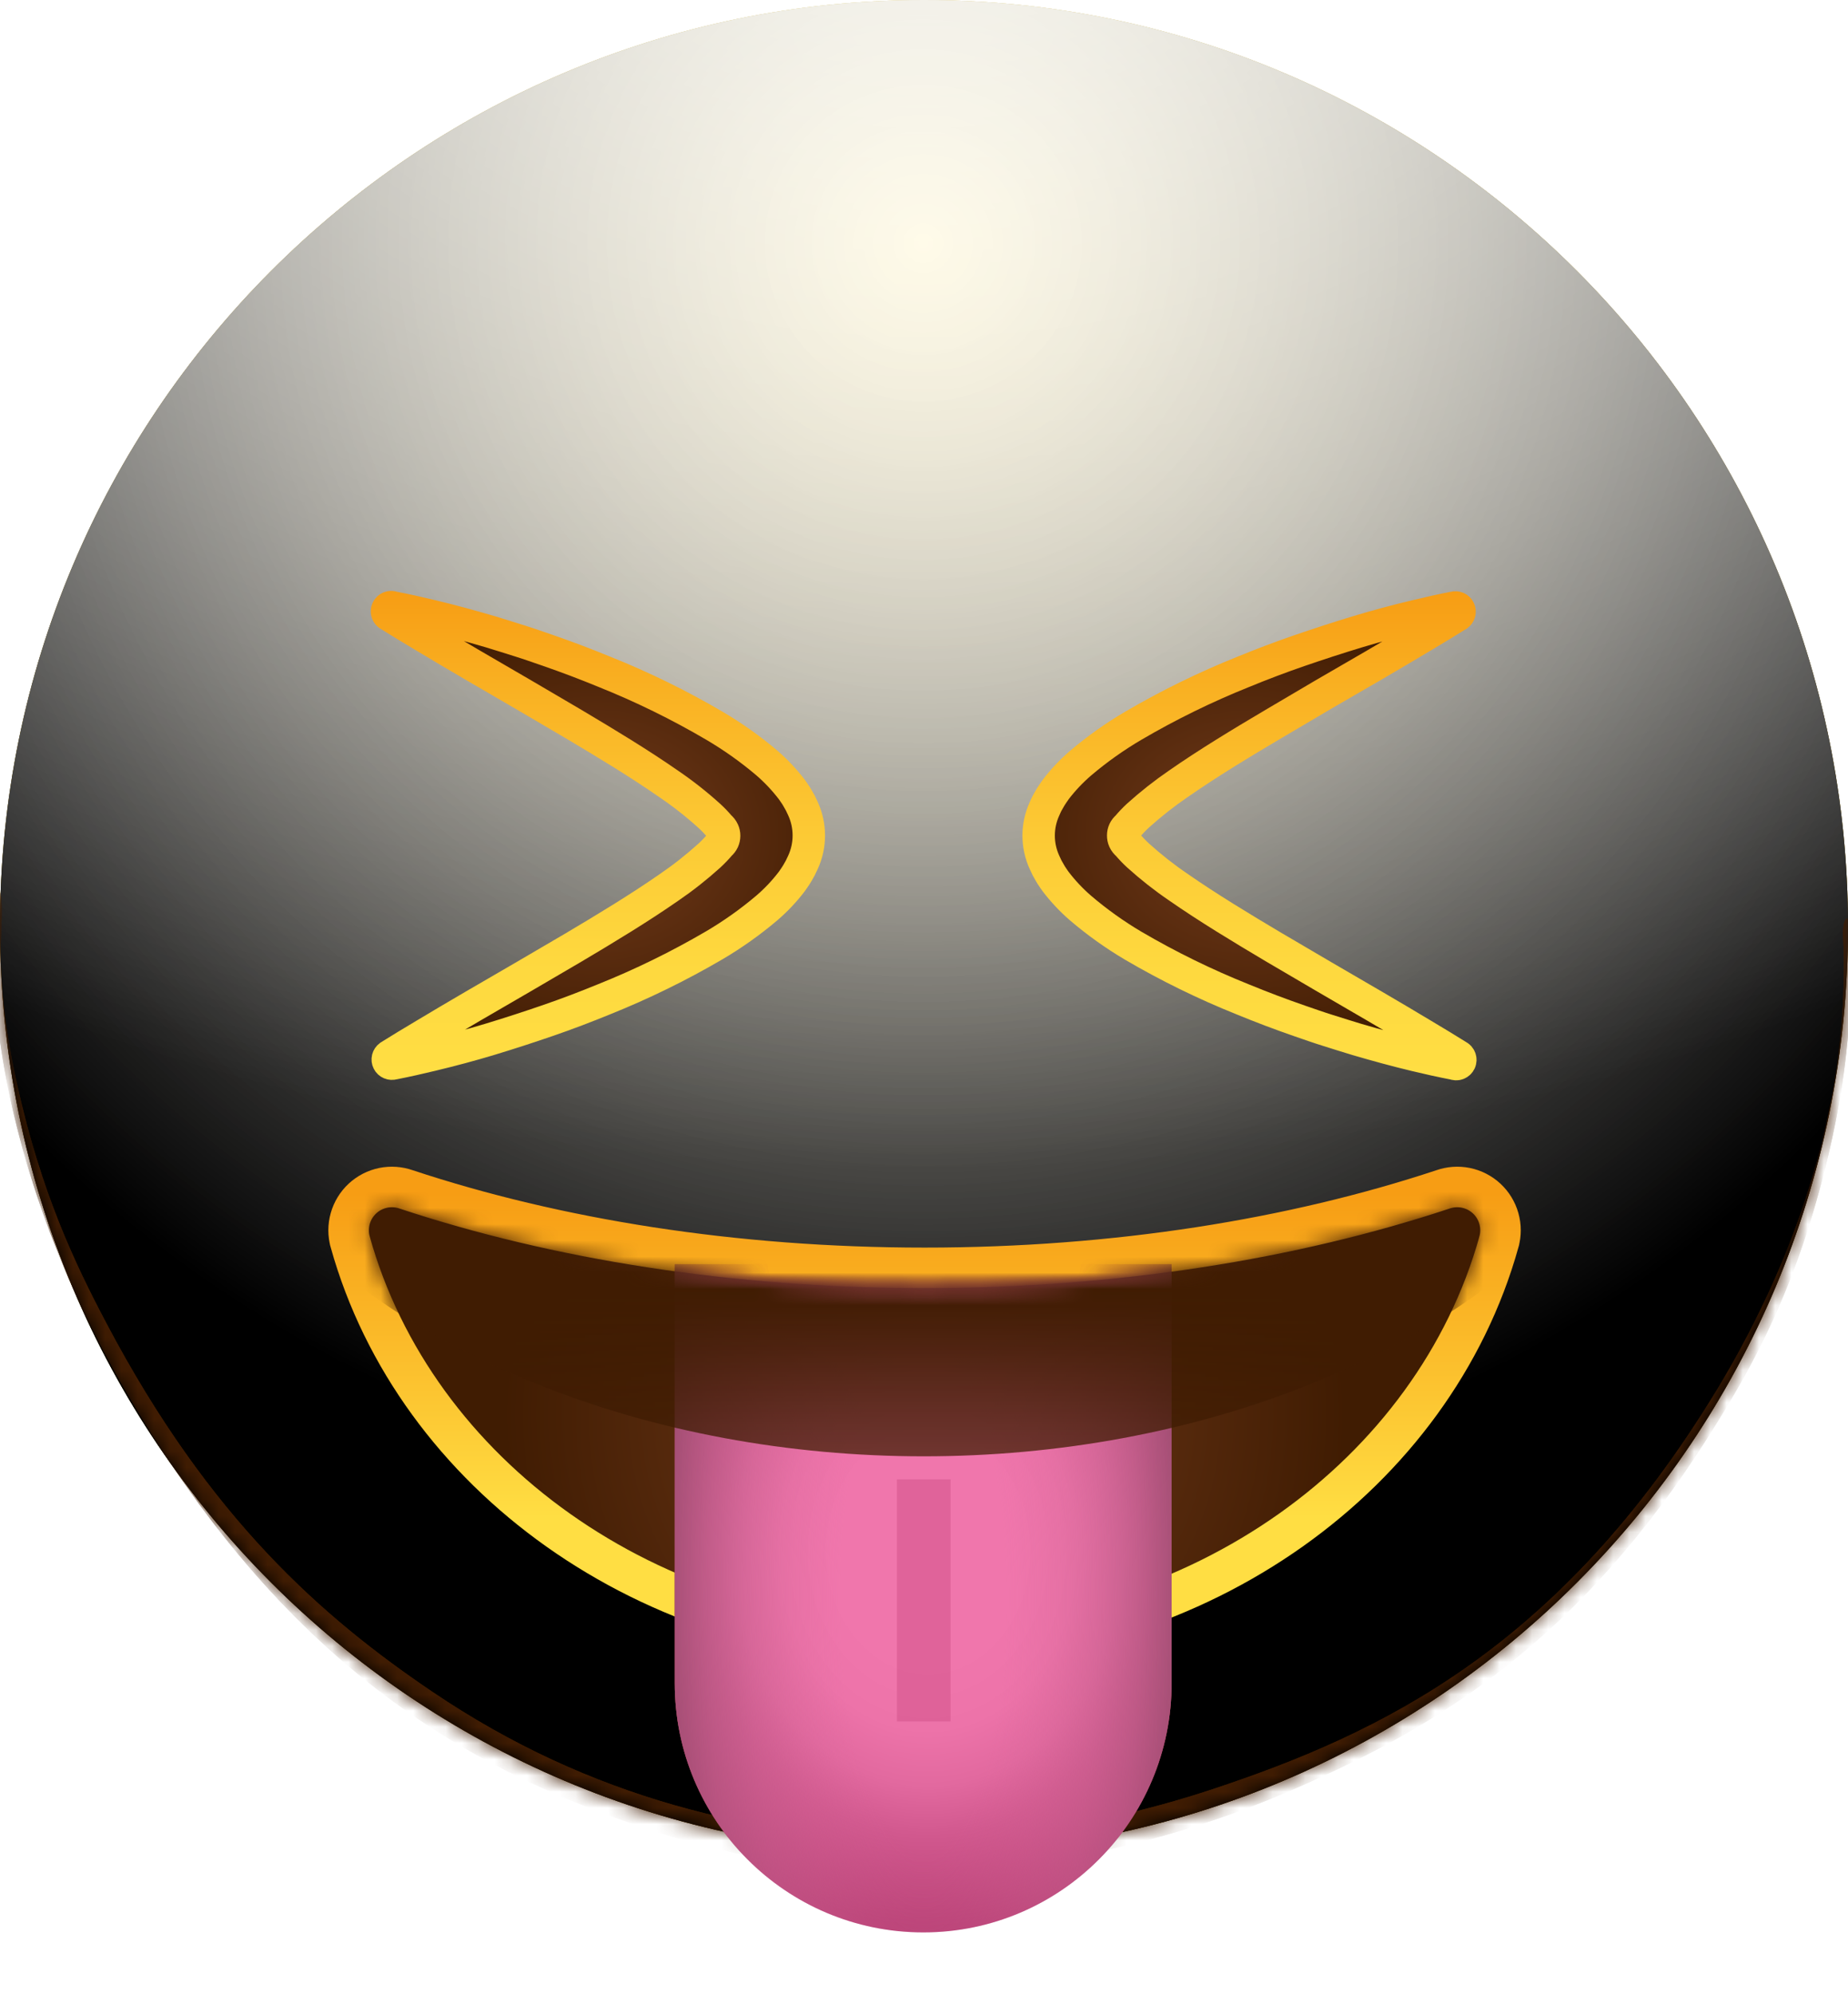
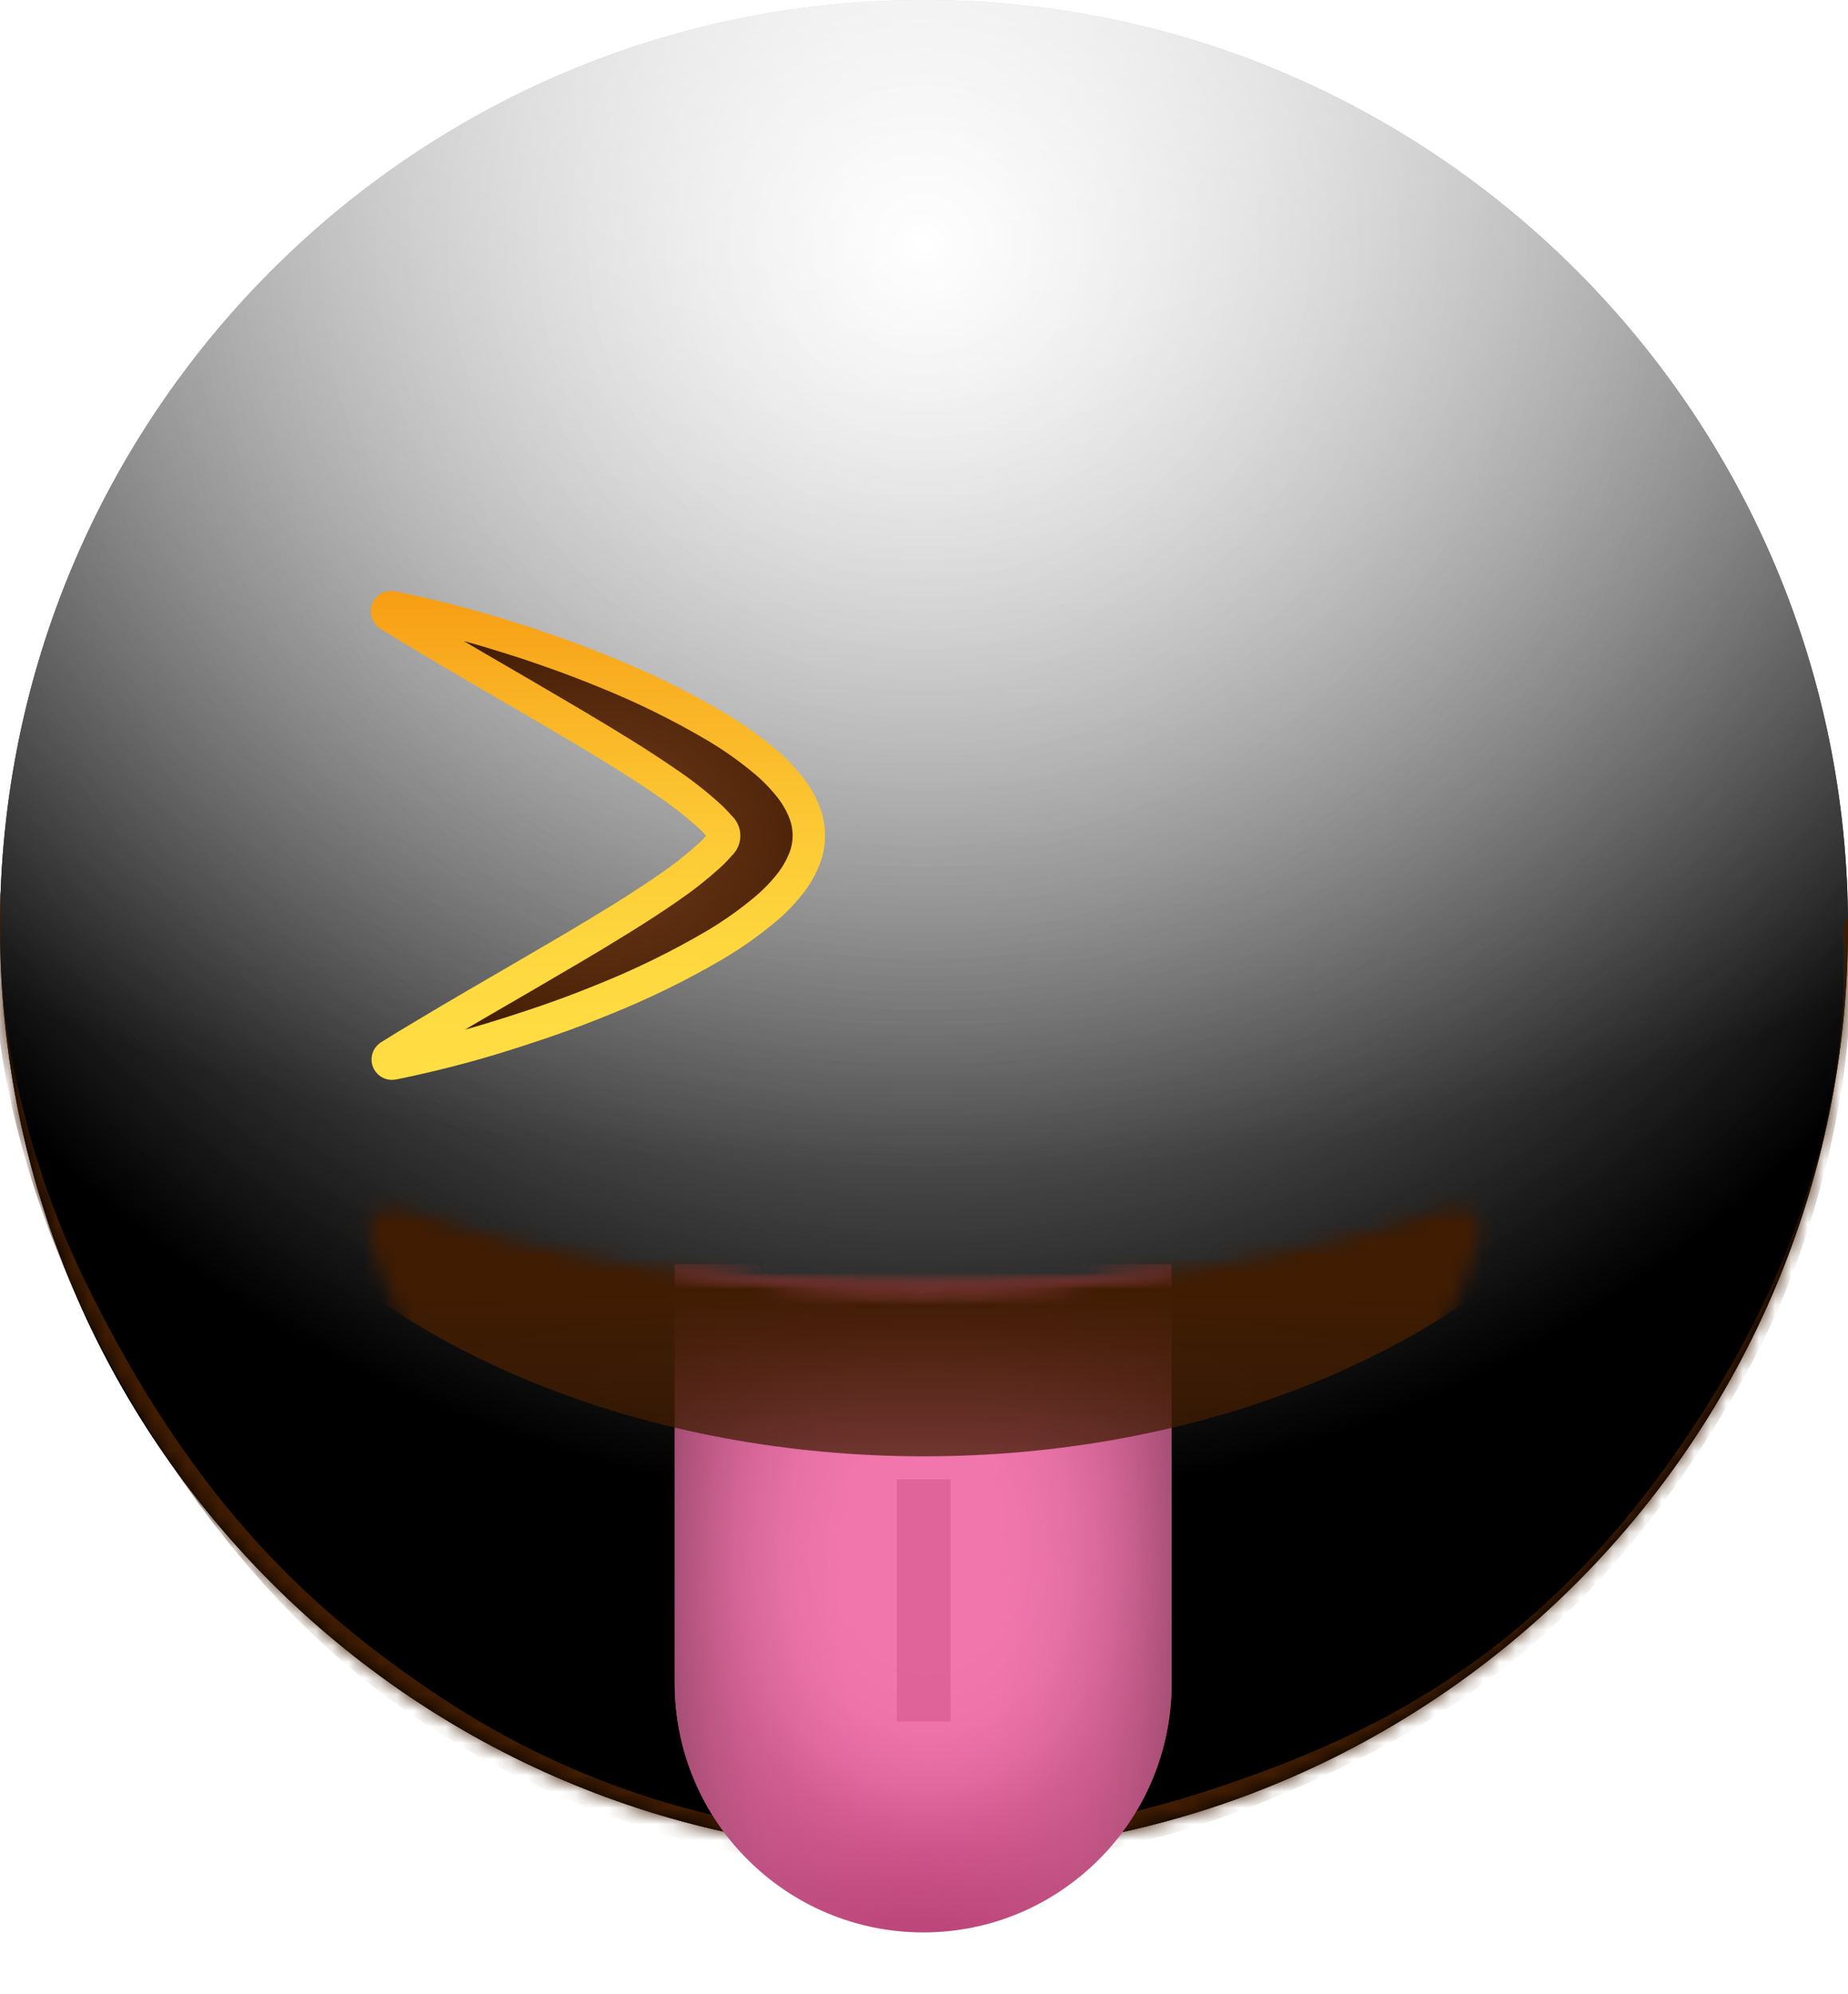
<svg xmlns="http://www.w3.org/2000/svg" fill="none" height="123" viewBox="0 0 114 123" width="114">
-   <path d="M57 114.317C88.48 114.317 114 88.726 114 57.158C114 25.591 88.48 0 57 0C25.52 0 0 25.591 0 57.158C0 88.726 25.52 114.317 57 114.317Z" fill="url(#paint0_radial_818_67610)" />
  <g style="mix-blend-mode:soft-light">
    <path d="M57 114.317C88.48 114.317 114 88.726 114 57.158C114 25.591 88.48 0 57 0C25.52 0 0 25.591 0 57.158C0 88.726 25.52 114.317 57 114.317Z" fill="url(#paint1_radial_818_67610)" />
  </g>
  <g style="mix-blend-mode:soft-light">
    <path d="M57 114.317C88.48 114.317 114 88.726 114 57.158C114 25.591 88.48 0 57 0C25.52 0 0 25.591 0 57.158C0 88.726 25.52 114.317 57 114.317Z" fill="url(#paint2_radial_818_67610)" />
  </g>
  <g style="mix-blend-mode:overlay">
    <path d="M57 114.317C88.48 114.317 114 88.726 114 57.158C114 25.591 88.48 0 57 0C25.52 0 0 25.591 0 57.158C0 88.726 25.52 114.317 57 114.317Z" fill="url(#paint3_radial_818_67610)" fill-opacity="0.7" />
  </g>
  <mask height="115" id="mask0_818_67610" maskUnits="userSpaceOnUse" style="mask-type:alpha" width="114" x="0" y="0">
    <path d="M57 114.317C88.48 114.317 114 88.726 114 57.158C114 25.591 88.48 0 57 0C25.52 0 0 25.591 0 57.158C0 88.726 25.52 114.317 57 114.317Z" fill="white" />
  </mask>
  <g mask="url(#mask0_818_67610)">
    <g filter="url(#filter0_f_818_67610)">
-       <path d="M-0.326 55.527C-0.264 54.715 0.002 54.634 0.08 55.459C0.167 56.375 -0.001 58.217 0.039 59.328C0.146 62.27 0.596 64.828 1.059 66.908C2.553 73.613 4.622 77.934 6.552 81.594C12.895 93.627 19.844 99.72 26.622 104.312C36.558 111.043 46.575 113.185 56.6 113.639C56.853 113.65 56.895 115.302 56.646 115.517C56.197 115.905 55.642 115.52 55.183 115.504C53.864 115.457 52.545 115.367 51.227 115.229C47.317 114.822 43.408 113.992 39.506 112.657C28.897 109.028 17.459 102.813 7.47 85.309C6.841 84.208 6.218 83.048 5.603 81.803C5.112 80.806 4.625 79.762 4.147 78.645C2.574 74.971 -1.091 65.566 -0.326 55.527ZM56.607 115.535C56.366 115.542 56.305 114.002 56.535 113.683C56.882 113.199 57.403 113.597 57.769 113.574C59.291 113.479 60.812 113.338 62.333 113.146C66.504 112.621 70.671 111.724 74.829 110.344C85.142 106.919 96.229 101.698 105.951 85.657C106.569 84.636 107.183 83.553 107.788 82.389C109.627 78.851 114.236 69.459 113.703 57.784C113.658 56.8 113.957 56.21 114.091 57.055C114.261 58.13 114.192 60.371 114.145 61.563C113.995 65.383 113.41 68.613 112.793 71.221C110.839 79.487 108.095 84.281 105.582 88.283C97.414 101.291 88.543 106.535 79.918 110.303C72.183 113.683 64.388 115.294 56.607 115.535Z" fill="#401C02" />
+       <path d="M-0.326 55.527C-0.264 54.715 0.002 54.634 0.08 55.459C0.167 56.375 -0.001 58.217 0.039 59.328C0.146 62.27 0.596 64.828 1.059 66.908C2.553 73.613 4.622 77.934 6.552 81.594C12.895 93.627 19.844 99.72 26.622 104.312C36.558 111.043 46.575 113.185 56.6 113.639C56.197 115.905 55.642 115.52 55.183 115.504C53.864 115.457 52.545 115.367 51.227 115.229C47.317 114.822 43.408 113.992 39.506 112.657C28.897 109.028 17.459 102.813 7.47 85.309C6.841 84.208 6.218 83.048 5.603 81.803C5.112 80.806 4.625 79.762 4.147 78.645C2.574 74.971 -1.091 65.566 -0.326 55.527ZM56.607 115.535C56.366 115.542 56.305 114.002 56.535 113.683C56.882 113.199 57.403 113.597 57.769 113.574C59.291 113.479 60.812 113.338 62.333 113.146C66.504 112.621 70.671 111.724 74.829 110.344C85.142 106.919 96.229 101.698 105.951 85.657C106.569 84.636 107.183 83.553 107.788 82.389C109.627 78.851 114.236 69.459 113.703 57.784C113.658 56.8 113.957 56.21 114.091 57.055C114.261 58.13 114.192 60.371 114.145 61.563C113.995 65.383 113.41 68.613 112.793 71.221C110.839 79.487 108.095 84.281 105.582 88.283C97.414 101.291 88.543 106.535 79.918 110.303C72.183 113.683 64.388 115.294 56.607 115.535Z" fill="#401C02" />
    </g>
    <g filter="url(#filter1_f_818_67610)">
      <path d="M-0.326 55.527C-0.264 54.715 0.002 54.634 0.08 55.459C0.167 56.375 -0.001 58.217 0.039 59.328C0.146 62.27 0.596 64.828 1.059 66.908C2.553 73.613 4.622 77.934 6.552 81.594C12.895 93.627 19.844 99.72 26.622 104.312C36.558 111.043 46.575 113.185 56.6 113.639C56.853 113.65 56.895 115.302 56.646 115.517C56.197 115.905 55.642 115.52 55.183 115.504C53.864 115.457 52.545 115.367 51.227 115.229C47.317 114.822 43.408 113.992 39.506 112.657C28.897 109.028 17.459 102.813 7.47 85.309C6.841 84.208 6.218 83.048 5.603 81.803C5.112 80.806 4.625 79.762 4.147 78.645C2.574 74.971 -1.091 65.566 -0.326 55.527ZM56.607 115.535C56.366 115.542 56.305 114.002 56.535 113.683C56.882 113.199 57.403 113.597 57.769 113.574C59.291 113.479 60.812 113.338 62.333 113.146C66.504 112.621 70.671 111.724 74.829 110.344C85.142 106.919 96.229 101.698 105.951 85.657C106.569 84.636 107.183 83.553 107.788 82.389C109.627 78.851 114.236 69.459 113.703 57.784C113.658 56.8 113.957 56.21 114.091 57.055C114.261 58.13 114.192 60.371 114.145 61.563C113.995 65.383 113.41 68.613 112.793 71.221C110.839 79.487 108.095 84.281 105.582 88.283C97.414 101.291 88.543 106.535 79.918 110.303C72.183 113.683 64.388 115.294 56.607 115.535Z" fill="#401C02" />
    </g>
  </g>
  <path d="M24.025 65.138C24.696 64.719 25.37 64.309 26.048 63.906C27.088 63.278 28.132 62.669 29.172 62.057L32.29 60.246L35.374 58.441C37.409 57.234 39.422 56.016 41.268 54.734C42.144 54.136 42.977 53.479 43.764 52.767C43.998 52.55 44.219 52.319 44.426 52.075C44.503 52.01 44.565 51.929 44.608 51.838C44.649 51.746 44.671 51.647 44.671 51.546C44.672 51.447 44.651 51.35 44.61 51.26C44.561 51.152 44.487 51.058 44.395 50.985C44.197 50.749 43.984 50.527 43.757 50.319C42.971 49.607 42.136 48.95 41.259 48.354C39.415 47.072 37.399 45.856 35.367 44.648L32.294 42.844L29.177 41.031C28.14 40.419 27.093 39.81 26.053 39.18C25.374 38.776 24.697 38.363 24.023 37.943C23.96 37.914 23.911 37.861 23.887 37.796C23.863 37.732 23.866 37.66 23.895 37.597C23.924 37.534 23.976 37.485 24.041 37.461C24.106 37.437 24.177 37.44 24.24 37.469C25.046 37.623 25.84 37.803 26.632 37.993C27.849 38.284 29.049 38.614 30.245 38.964C30.843 39.142 31.427 39.332 32.027 39.519C32.628 39.706 33.209 39.912 33.795 40.114C34.972 40.521 36.136 40.962 37.288 41.436C39.624 42.371 41.888 43.48 44.059 44.754C45.204 45.426 46.289 46.196 47.302 47.055C47.872 47.547 48.39 48.097 48.847 48.695C48.909 48.776 48.968 48.871 49.029 48.958C49.091 49.046 49.148 49.134 49.204 49.238L49.374 49.537C49.426 49.646 49.481 49.76 49.531 49.871C49.771 50.391 49.895 50.957 49.895 51.53C49.895 52.103 49.771 52.669 49.531 53.189C49.478 53.303 49.426 53.414 49.372 53.525L49.204 53.824C49.145 53.926 49.086 54.014 49.027 54.104C48.968 54.194 48.907 54.284 48.845 54.367C48.389 54.966 47.871 55.515 47.3 56.004C46.286 56.863 45.201 57.633 44.057 58.306C41.885 59.577 39.621 60.686 37.286 61.623C36.13 62.097 34.972 62.538 33.793 62.944C32.613 63.349 31.429 63.735 30.248 64.093C29.066 64.451 27.851 64.775 26.634 65.067C25.847 65.257 25.055 65.437 24.254 65.593C24.196 65.611 24.133 65.609 24.077 65.585C24.02 65.561 23.974 65.518 23.947 65.463C23.919 65.409 23.912 65.346 23.926 65.286C23.941 65.227 23.976 65.174 24.025 65.138Z" fill="url(#paint4_radial_818_67610)" />
-   <path d="M89.931 37.934C89.26 38.352 88.585 38.763 87.908 39.166C86.868 39.794 85.821 40.403 84.783 41.014L81.659 42.825L78.587 44.636C76.549 45.842 74.536 47.06 72.692 48.342C71.817 48.941 70.982 49.598 70.194 50.309C69.961 50.526 69.74 50.758 69.535 51.001C69.457 51.066 69.394 51.147 69.35 51.238C69.308 51.33 69.286 51.429 69.287 51.53C69.286 51.629 69.306 51.726 69.346 51.817C69.395 51.924 69.469 52.018 69.561 52.092C69.76 52.327 69.973 52.549 70.199 52.758C70.986 53.469 71.82 54.126 72.697 54.722C74.543 56.004 76.556 57.22 78.591 58.429L81.664 60.232L84.778 62.045C85.818 62.657 86.865 63.266 87.903 63.896C88.584 64.301 89.261 64.713 89.935 65.133C89.998 65.162 90.047 65.216 90.07 65.281C90.094 65.346 90.091 65.418 90.062 65.481C90.033 65.543 89.98 65.592 89.915 65.616C89.85 65.64 89.778 65.636 89.716 65.607C88.912 65.453 88.118 65.273 87.326 65.084C86.109 64.792 84.909 64.463 83.713 64.112C83.115 63.934 82.531 63.745 81.928 63.557C81.326 63.37 80.747 63.164 80.16 62.962C78.984 62.555 77.819 62.114 76.667 61.64C74.331 60.704 72.068 59.595 69.896 58.322C68.755 57.646 67.673 56.873 66.663 56.011C66.094 55.52 65.576 54.97 65.12 54.371C65.058 54.291 64.999 54.196 64.938 54.108C64.874 54.019 64.816 53.925 64.763 53.829L64.593 53.53C64.538 53.421 64.487 53.307 64.437 53.196C64.197 52.676 64.072 52.11 64.072 51.537C64.072 50.964 64.197 50.398 64.437 49.878C64.489 49.764 64.538 49.641 64.593 49.541L64.763 49.243C64.82 49.141 64.879 49.053 64.94 48.963C65.002 48.873 65.061 48.783 65.12 48.7C65.577 48.101 66.096 47.553 66.668 47.062C67.681 46.203 68.766 45.433 69.91 44.761C72.083 43.489 74.346 42.38 76.682 41.443C77.835 40.969 78.995 40.529 80.175 40.123C81.354 39.718 82.538 39.332 83.72 38.974C84.901 38.616 86.121 38.287 87.331 38C88.12 37.81 88.912 37.63 89.713 37.474C89.772 37.458 89.834 37.463 89.889 37.488C89.944 37.513 89.989 37.557 90.014 37.612C90.04 37.667 90.046 37.729 90.031 37.788C90.016 37.847 89.98 37.898 89.931 37.934Z" fill="url(#paint5_radial_818_67610)" />
  <path d="M24.025 65.138C24.696 64.719 25.37 64.309 26.048 63.906C27.088 63.278 28.132 62.669 29.172 62.057L32.29 60.246L35.374 58.441C37.409 57.234 39.422 56.016 41.268 54.734C42.144 54.136 42.977 53.479 43.764 52.767C43.998 52.55 44.219 52.319 44.426 52.075C44.503 52.01 44.565 51.929 44.608 51.838V51.838C44.649 51.746 44.671 51.647 44.671 51.546C44.672 51.447 44.651 51.35 44.61 51.26C44.561 51.152 44.487 51.058 44.395 50.985C44.197 50.749 43.984 50.527 43.757 50.319C42.971 49.607 42.136 48.95 41.259 48.354C39.415 47.072 37.399 45.856 35.367 44.648L32.294 42.844L29.177 41.031C28.14 40.419 27.093 39.81 26.053 39.18C25.374 38.776 24.697 38.363 24.023 37.943C23.96 37.914 23.911 37.861 23.887 37.796C23.863 37.732 23.866 37.66 23.895 37.597C23.924 37.534 23.976 37.485 24.041 37.461C24.106 37.437 24.177 37.44 24.24 37.469C25.046 37.623 25.84 37.803 26.632 37.993C27.849 38.284 29.049 38.614 30.245 38.964C30.843 39.142 31.427 39.332 32.027 39.519C32.628 39.706 33.209 39.912 33.795 40.114C34.972 40.521 36.136 40.962 37.288 41.436C39.624 42.371 41.888 43.48 44.059 44.754C45.204 45.426 46.289 46.196 47.302 47.055C47.872 47.547 48.39 48.097 48.847 48.695C48.909 48.776 48.968 48.871 49.029 48.958C49.091 49.046 49.148 49.134 49.204 49.238L49.374 49.537C49.426 49.646 49.481 49.76 49.531 49.871C49.771 50.391 49.895 50.957 49.895 51.53C49.895 52.103 49.771 52.669 49.531 53.189C49.478 53.303 49.426 53.414 49.372 53.525L49.204 53.824C49.145 53.926 49.086 54.014 49.027 54.104C48.968 54.194 48.907 54.284 48.845 54.367C48.389 54.966 47.871 55.515 47.3 56.004C46.286 56.863 45.201 57.633 44.057 58.306C41.885 59.577 39.621 60.686 37.286 61.623C36.13 62.097 34.972 62.538 33.793 62.944C32.613 63.349 31.429 63.735 30.248 64.093C29.066 64.451 27.851 64.775 26.634 65.067C25.847 65.257 25.055 65.437 24.254 65.593C24.196 65.611 24.133 65.609 24.077 65.585C24.02 65.561 23.974 65.518 23.947 65.463C23.919 65.409 23.912 65.346 23.926 65.286C23.941 65.227 23.976 65.174 24.025 65.138Z" stroke="url(#paint6_linear_818_67610)" stroke-miterlimit="10" stroke-width="2" />
-   <path d="M89.931 37.934C89.26 38.352 88.585 38.763 87.908 39.166C86.868 39.794 85.821 40.403 84.783 41.014L81.659 42.825L78.587 44.636C76.549 45.842 74.536 47.06 72.692 48.342C71.817 48.941 70.982 49.598 70.194 50.309C69.961 50.526 69.74 50.758 69.535 51.001C69.457 51.066 69.394 51.147 69.35 51.238V51.238C69.308 51.33 69.286 51.429 69.287 51.53C69.286 51.629 69.306 51.726 69.346 51.817C69.395 51.924 69.469 52.018 69.561 52.092C69.76 52.327 69.973 52.549 70.199 52.758C70.986 53.469 71.82 54.126 72.697 54.722C74.543 56.004 76.556 57.22 78.591 58.429L81.664 60.232L84.778 62.045C85.818 62.657 86.865 63.266 87.903 63.896C88.584 64.301 89.261 64.713 89.935 65.133C89.998 65.162 90.047 65.216 90.07 65.281C90.094 65.346 90.091 65.418 90.062 65.481C90.033 65.543 89.98 65.592 89.915 65.616C89.85 65.64 89.778 65.636 89.716 65.607C88.912 65.453 88.118 65.273 87.326 65.084C86.109 64.792 84.909 64.463 83.713 64.112C83.115 63.934 82.531 63.745 81.928 63.557C81.326 63.37 80.747 63.164 80.16 62.962C78.984 62.555 77.819 62.114 76.667 61.64C74.331 60.704 72.068 59.595 69.896 58.322C68.755 57.646 67.673 56.873 66.663 56.011C66.094 55.52 65.576 54.97 65.12 54.371C65.058 54.291 64.999 54.196 64.938 54.108C64.874 54.019 64.816 53.925 64.763 53.829L64.593 53.53C64.538 53.421 64.487 53.307 64.437 53.196C64.197 52.676 64.072 52.11 64.072 51.537C64.072 50.964 64.197 50.398 64.437 49.878C64.489 49.764 64.538 49.641 64.593 49.541L64.763 49.243C64.82 49.141 64.879 49.053 64.94 48.963C65.002 48.873 65.061 48.783 65.12 48.7C65.577 48.101 66.096 47.553 66.668 47.062C67.681 46.203 68.766 45.433 69.91 44.761C72.083 43.489 74.346 42.38 76.682 41.443C77.835 40.969 78.995 40.529 80.175 40.123C81.354 39.718 82.538 39.332 83.72 38.974C84.901 38.616 86.121 38.287 87.331 38C88.12 37.81 88.912 37.63 89.713 37.474C89.772 37.458 89.834 37.463 89.889 37.488C89.944 37.513 89.989 37.557 90.014 37.612C90.04 37.667 90.046 37.729 90.031 37.788C90.016 37.847 89.98 37.898 89.931 37.934Z" stroke="url(#paint7_linear_818_67610)" stroke-miterlimit="10" stroke-width="2" />
-   <path d="M57.037 79.448C45.128 79.448 34.025 77.649 24.659 74.544C24.414 74.455 24.149 74.435 23.893 74.487C23.638 74.538 23.402 74.66 23.21 74.837C23.019 75.015 22.881 75.242 22.809 75.493C22.738 75.744 22.738 76.011 22.808 76.262C26.639 89.987 40.505 100.154 57.03 100.154C73.554 100.154 87.425 89.987 91.261 76.262C91.331 76.011 91.33 75.744 91.259 75.493C91.188 75.242 91.05 75.015 90.858 74.837C90.667 74.66 90.431 74.538 90.175 74.487C89.92 74.435 89.655 74.455 89.41 74.544C80.047 77.649 68.944 79.448 57.037 79.448Z" fill="url(#paint8_radial_818_67610)" />
-   <path d="M21.604 76.597L21.604 76.598C25.604 90.928 40.015 101.404 57.03 101.404C74.045 101.404 88.46 90.928 92.465 76.599L92.465 76.597C92.597 76.125 92.596 75.625 92.462 75.153L92.462 75.153C92.329 74.681 92.069 74.255 91.709 73.921L91.709 73.921C91.349 73.587 90.904 73.359 90.423 73.261C89.949 73.165 89.458 73.201 89.002 73.362C79.78 76.418 68.816 78.198 57.037 78.198C45.255 78.198 34.291 76.418 25.067 73.362C24.611 73.201 24.12 73.165 23.645 73.261C23.164 73.359 22.72 73.587 22.36 73.921C22 74.255 21.74 74.681 21.607 75.153C21.473 75.625 21.472 76.125 21.604 76.597Z" stroke="url(#paint9_linear_818_67610)" stroke-width="2.5" />
  <mask height="115" id="mask1_818_67610" maskUnits="userSpaceOnUse" style="mask-type:alpha" width="114" x="0" y="0">
    <path d="M57 114.317C88.48 114.317 114 88.726 114 57.158C114 25.591 88.48 0 57 0C25.52 0 0 25.591 0 57.158C0 88.726 25.52 114.317 57 114.317Z" fill="url(#paint10_radial_818_67610)" />
  </mask>
  <g mask="url(#mask1_818_67610)">
    <mask height="49" id="mask2_818_67610" maskUnits="userSpaceOnUse" style="mask-type:alpha" width="70" x="22" y="74">
      <path d="M57.037 79.448C45.128 79.448 34.025 77.649 24.659 74.544C24.414 74.455 24.149 74.435 23.893 74.487C23.638 74.538 23.402 74.66 23.21 74.837C23.019 75.015 22.881 75.242 22.809 75.493C22.738 75.744 22.738 76.011 22.808 76.262C26.639 89.987 40.512 123 57.037 123C73.561 123 87.425 89.987 91.261 76.262C91.331 76.011 91.33 75.744 91.259 75.493C91.188 75.242 91.05 75.015 90.858 74.837C90.667 74.66 90.431 74.538 90.175 74.487C89.92 74.435 89.655 74.455 89.41 74.544C80.047 77.649 68.944 79.448 57.037 79.448Z" fill="black" />
    </mask>
    <g mask="url(#mask2_818_67610)">
      <g filter="url(#filter2_f_818_67610)">
        <path d="M56.961 119.184C48.477 119.184 41.623 112.288 41.623 103.803V77.971H72.276V103.803C72.276 112.288 65.422 119.184 56.961 119.184Z" fill="#672500" />
      </g>
    </g>
  </g>
  <mask height="49" id="mask3_818_67610" maskUnits="userSpaceOnUse" style="mask-type:alpha" width="70" x="22" y="74">
    <path d="M57.037 79.448C45.128 79.448 34.025 77.649 24.659 74.544C24.414 74.455 24.149 74.435 23.893 74.487C23.638 74.538 23.402 74.66 23.21 74.837C23.019 75.015 22.881 75.242 22.809 75.493C22.738 75.744 22.738 76.011 22.808 76.262C26.639 89.987 40.512 123 57.037 123C73.561 123 87.425 89.987 91.261 76.262C91.331 76.011 91.33 75.744 91.259 75.493C91.188 75.242 91.05 75.015 90.858 74.837C90.667 74.66 90.431 74.538 90.175 74.487C89.92 74.435 89.655 74.455 89.41 74.544C80.047 77.649 68.944 79.448 57.037 79.448Z" fill="black" />
  </mask>
  <g mask="url(#mask3_818_67610)">
    <path d="M56.961 119.184C48.477 119.184 41.623 112.288 41.623 103.803V77.971H72.276V103.803C72.276 112.288 65.422 119.184 56.961 119.184Z" fill="url(#paint11_radial_818_67610)" />
    <g style="mix-blend-mode:multiply">
      <path d="M56.961 119.184C48.477 119.184 41.623 112.312 41.623 103.803V77.971H72.276V103.803C72.276 112.312 65.422 119.184 56.961 119.184Z" fill="url(#paint12_radial_818_67610)" />
    </g>
    <g filter="url(#filter3_f_818_67610)" opacity="0.5" style="mix-blend-mode:multiply">
      <path d="M58.639 91.243H55.33V106.173H58.639V91.243Z" fill="#CF4F87" />
    </g>
  </g>
  <mask height="27" id="mask4_818_67610" maskUnits="userSpaceOnUse" style="mask-type:alpha" width="70" x="22" y="74">
    <path d="M57.037 79.448C45.128 79.448 34.025 77.649 24.659 74.544C24.414 74.455 24.149 74.435 23.893 74.487C23.638 74.538 23.402 74.66 23.21 74.837C23.019 75.015 22.881 75.242 22.809 75.493C22.738 75.744 22.738 76.011 22.808 76.262C26.639 89.987 40.505 100.154 57.03 100.154C73.554 100.154 87.425 89.987 91.261 76.262C91.331 76.011 91.33 75.744 91.259 75.493C91.188 75.242 91.05 75.015 90.858 74.837C90.667 74.66 90.431 74.538 90.175 74.487C89.92 74.435 89.655 74.455 89.41 74.544C80.047 77.649 68.944 79.448 57.037 79.448Z" fill="url(#paint13_linear_818_67610)" />
  </mask>
  <g mask="url(#mask4_818_67610)">
    <g filter="url(#filter4_f_818_67610)">
      <ellipse cx="56.984" cy="56.168" fill="#401C02" rx="47.977" ry="33.653" />
    </g>
  </g>
  <defs>
    <filter color-interpolation-filters="sRGB" filterUnits="userSpaceOnUse" height="110.811" id="filter0_f_818_67610" width="164.629" x="-25.43" y="29.878">
      <feFlood flood-opacity="0" result="BackgroundImageFix" />
      <feBlend in="SourceGraphic" in2="BackgroundImageFix" mode="normal" result="shape" />
      <feGaussianBlur result="effect1_foregroundBlur_818_67610" stdDeviation="12.5" />
    </filter>
    <filter color-interpolation-filters="sRGB" filterUnits="userSpaceOnUse" height="140.811" id="filter1_f_818_67610" width="194.629" x="-40.43" y="14.878">
      <feFlood flood-opacity="0" result="BackgroundImageFix" />
      <feBlend in="SourceGraphic" in2="BackgroundImageFix" mode="normal" result="shape" />
      <feGaussianBlur result="effect1_foregroundBlur_818_67610" stdDeviation="20" />
    </filter>
    <filter color-interpolation-filters="sRGB" filterUnits="userSpaceOnUse" height="81.213" id="filter2_f_818_67610" width="70.652" x="21.623" y="57.971">
      <feFlood flood-opacity="0" result="BackgroundImageFix" />
      <feBlend in="SourceGraphic" in2="BackgroundImageFix" mode="normal" result="shape" />
      <feGaussianBlur result="effect1_foregroundBlur_818_67610" stdDeviation="10" />
    </filter>
    <filter color-interpolation-filters="sRGB" filterUnits="userSpaceOnUse" height="54.931" id="filter3_f_818_67610" width="43.309" x="35.33" y="71.243">
      <feFlood flood-opacity="0" result="BackgroundImageFix" />
      <feBlend in="SourceGraphic" in2="BackgroundImageFix" mode="normal" result="shape" />
      <feGaussianBlur result="effect1_foregroundBlur_818_67610" stdDeviation="10" />
    </filter>
    <filter color-interpolation-filters="sRGB" filterUnits="userSpaceOnUse" height="177.306" id="filter4_f_818_67610" width="205.953" x="-45.992" y="-32.486">
      <feFlood flood-opacity="0" result="BackgroundImageFix" />
      <feBlend in="SourceGraphic" in2="BackgroundImageFix" mode="normal" result="shape" />
      <feGaussianBlur result="effect1_foregroundBlur_818_67610" stdDeviation="27.5" />
    </filter>
    <radialGradient cx="0" cy="0" gradientTransform="translate(56.958) rotate(90) scale(114.231 113.915)" gradientUnits="userSpaceOnUse" id="paint0_radial_818_67610" r="1">
      <stop stop-color="#FFDE43" />
      <stop offset="1" stop-color="#FFBC00" />
    </radialGradient>
    <radialGradient cx="0" cy="0" gradientTransform="translate(56.958 15.286) rotate(90) scale(98.945 98.671)" gradientUnits="userSpaceOnUse" id="paint1_radial_818_67610" r="1">
      <stop stop-color="white" stop-opacity="0.5" />
      <stop offset="0.782" />
    </radialGradient>
    <radialGradient cx="0" cy="0" gradientTransform="translate(56.958 15.286) rotate(90) scale(98.945 98.671)" gradientUnits="userSpaceOnUse" id="paint2_radial_818_67610" r="1">
      <stop stop-color="white" stop-opacity="0.5" />
      <stop offset="0.782" />
    </radialGradient>
    <radialGradient cx="0" cy="0" gradientTransform="translate(56.958 -12.442) rotate(90) scale(126.673 170.833)" gradientUnits="userSpaceOnUse" id="paint3_radial_818_67610" r="1">
      <stop offset="0.092" stop-color="white" />
      <stop offset="0.67" stop-color="white" stop-opacity="0" />
    </radialGradient>
    <radialGradient cx="0" cy="0" gradientTransform="translate(36.865 51.516) scale(16.587 14.104)" gradientUnits="userSpaceOnUse" id="paint4_radial_818_67610" r="1">
      <stop stop-color="#743C1C" />
      <stop offset="1" stop-color="#401C02" />
    </radialGradient>
    <radialGradient cx="0" cy="0" gradientTransform="translate(77.061 51.539) scale(16.581 14.108)" gradientUnits="userSpaceOnUse" id="paint5_radial_818_67610" r="1">
      <stop stop-color="#743C1C" />
      <stop offset="1" stop-color="#401C02" />
    </radialGradient>
    <linearGradient gradientUnits="userSpaceOnUse" id="paint6_linear_818_67610" x1="36.883" x2="36.883" y1="66.397" y2="36.539">
      <stop stop-color="#FFDE43" />
      <stop offset="0.22" stop-color="#FED93F" />
      <stop offset="0.51" stop-color="#FCC934" />
      <stop offset="0.82" stop-color="#F9AF21" />
      <stop offset="1" stop-color="#F79D14" />
    </linearGradient>
    <linearGradient gradientUnits="userSpaceOnUse" id="paint7_linear_818_67610" x1="77.079" x2="77.079" y1="66.424" y2="36.558">
      <stop stop-color="#FFDE43" />
      <stop offset="0.22" stop-color="#FED93F" />
      <stop offset="0.51" stop-color="#FCC934" />
      <stop offset="0.82" stop-color="#F9AF21" />
      <stop offset="1" stop-color="#F79D14" />
    </linearGradient>
    <radialGradient cx="0" cy="0" gradientTransform="translate(57.034 87.254) scale(25.874 25.954)" gradientUnits="userSpaceOnUse" id="paint8_radial_818_67610" r="1">
      <stop stop-color="#743C1C" />
      <stop offset="1" stop-color="#401C02" />
    </radialGradient>
    <linearGradient gradientUnits="userSpaceOnUse" id="paint9_linear_818_67610" x1="57.034" x2="57.034" y1="100.877" y2="73.632">
      <stop offset="0.266" stop-color="#FFDE43" />
      <stop offset="1" stop-color="#F79D14" />
    </linearGradient>
    <radialGradient cx="0" cy="0" gradientTransform="translate(56.958) rotate(90) scale(114.231 113.915)" gradientUnits="userSpaceOnUse" id="paint10_radial_818_67610" r="1">
      <stop stop-color="#FFDE43" />
      <stop offset="1" stop-color="#FFBC00" />
    </radialGradient>
    <radialGradient cx="0" cy="0" gradientTransform="translate(57.252 95.649) scale(19.129 23.135)" gradientUnits="userSpaceOnUse" id="paint11_radial_818_67610" r="1">
      <stop offset="0.3" stop-color="#F076AC" />
      <stop offset="0.476" stop-color="#ED73A9" />
      <stop offset="0.624" stop-color="#E2699F" />
      <stop offset="0.761" stop-color="#D1588E" />
      <stop offset="1" stop-color="#B94176" />
    </radialGradient>
    <radialGradient cx="0" cy="0" gradientTransform="translate(56.95 98.579) scale(17.503 53.629)" gradientUnits="userSpaceOnUse" id="paint12_radial_818_67610" r="1">
      <stop offset="0.293" stop-color="#D86B9B" stop-opacity="0" />
      <stop offset="0.46" stop-color="#D46998" stop-opacity="0.236" />
      <stop offset="0.614" stop-color="#C96491" stop-opacity="0.453" />
      <stop offset="0.761" stop-color="#B75B84" stop-opacity="0.662" />
      <stop offset="0.905" stop-color="#9D4E71" stop-opacity="0.866" />
      <stop offset="1" stop-color="#874462" />
    </radialGradient>
    <linearGradient gradientUnits="userSpaceOnUse" id="paint13_linear_818_67610" x1="56.958" x2="56.958" y1="100.249" y2="79.749">
      <stop offset="0.153" stop-color="#743C1C" stop-opacity="0.53" />
      <stop offset="1" stop-color="#401C02" />
    </linearGradient>
  </defs>
</svg>